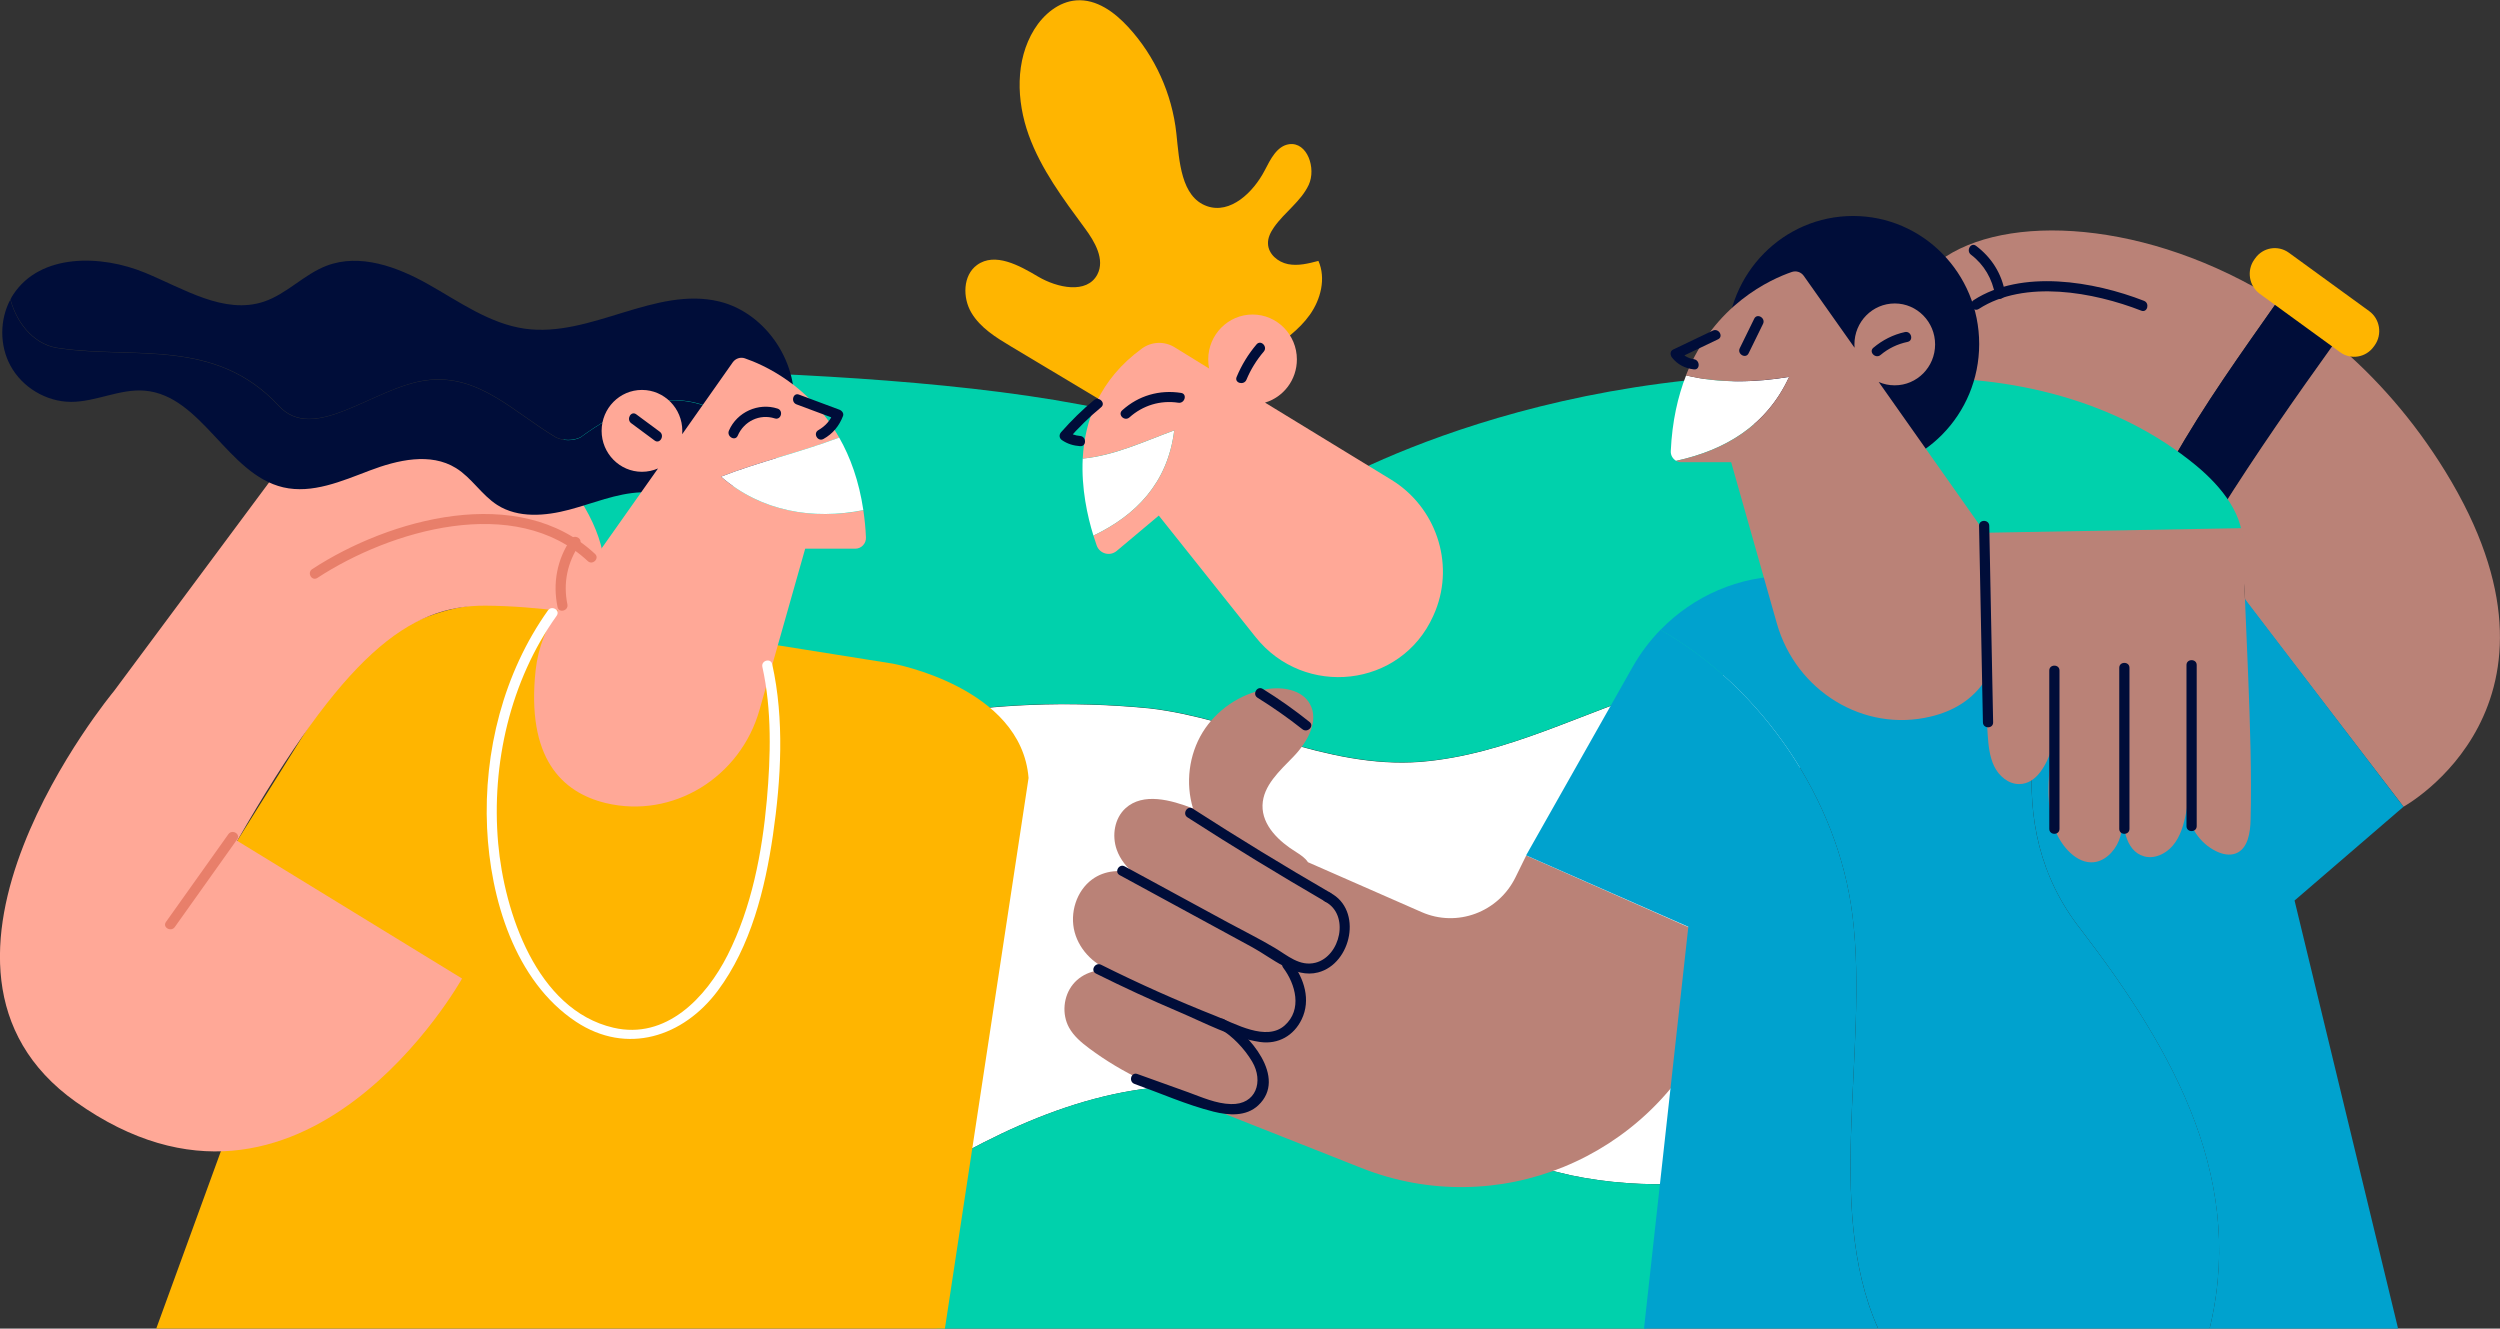
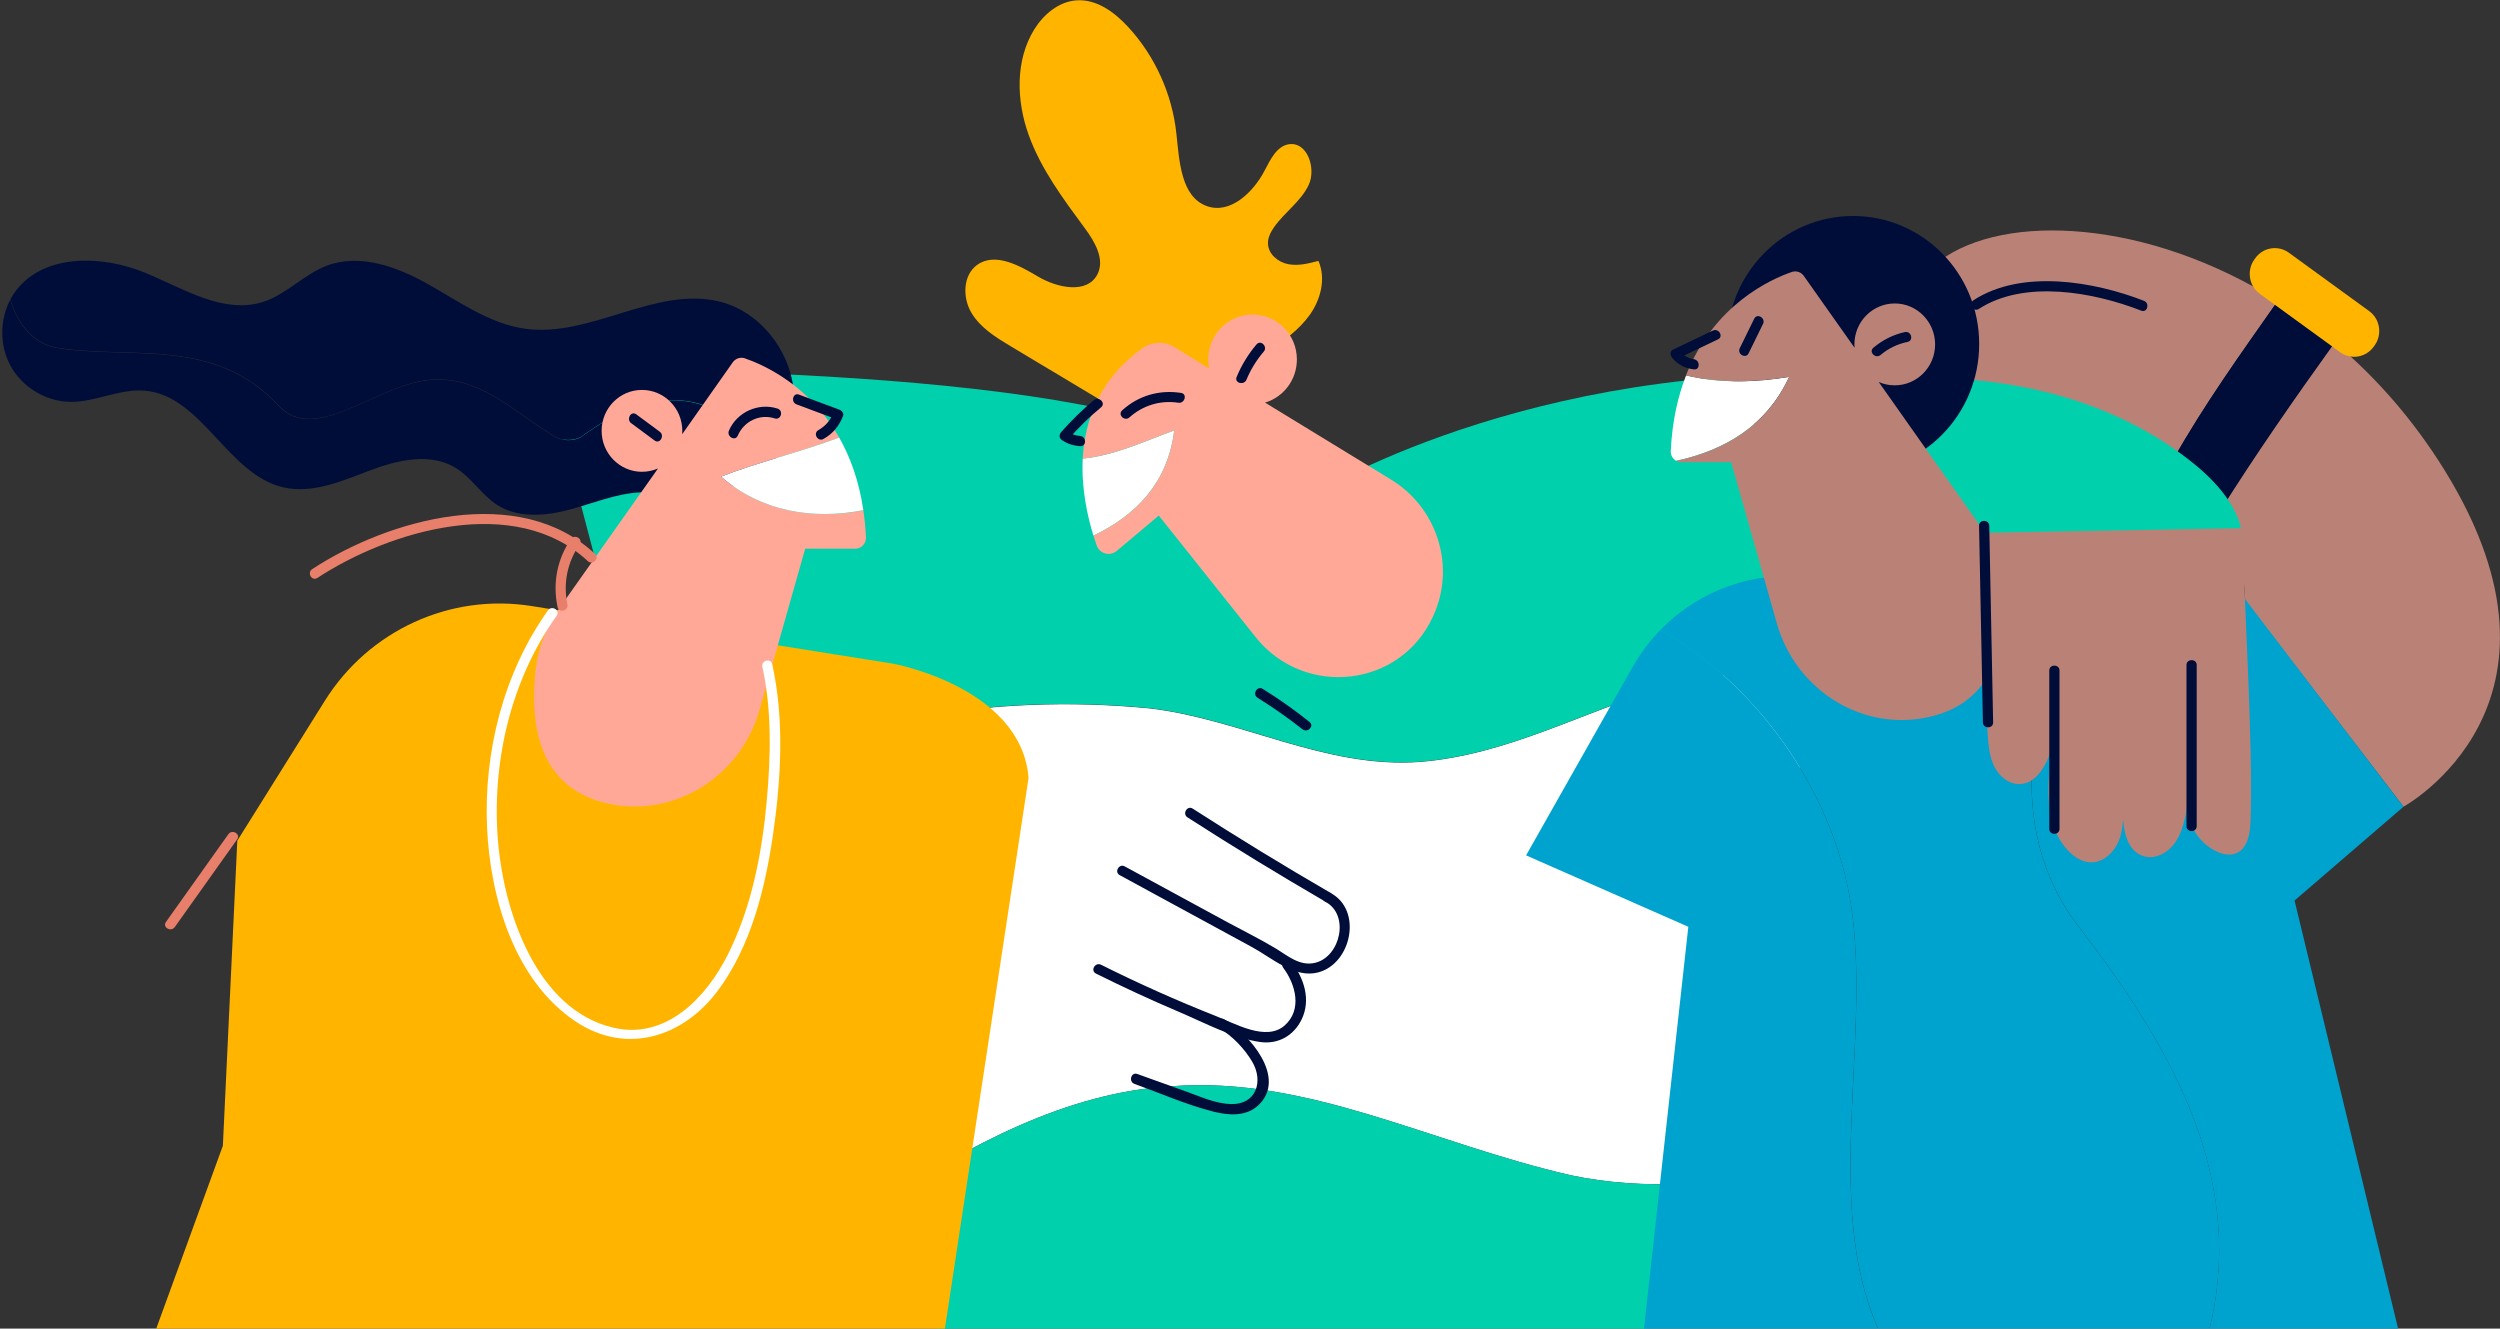
<svg xmlns="http://www.w3.org/2000/svg" width="350" height="186" viewBox="0 0 350 186" fill="none">
  <rect x="0" y="0" width="350" height="186" fill="#333333" stroke="none" />
  <g clip-path="url(#clip0_104_16855)">
    <path d="M233.264 96.184C221.463 99.685 211.126 105.66 198.837 106.67C185.555 107.663 173.754 100.678 160.959 99.18C138.456 96.985 116.353 100.974 96.621 111.46L123.064 168.505C135.771 160.318 149.263 152.95 163.905 152.08C183.097 150.582 200.301 160.057 219.981 164.551C224.932 165.596 230.405 165.997 236.018 165.701L255.506 94.529C248.342 93.519 240.846 93.989 233.264 96.184Z" fill="white" />
    <path d="M219.981 164.551C200.301 160.057 183.079 150.582 163.905 152.08C149.263 152.951 135.771 160.319 123.064 168.505L131.989 187.753H229.987L236.035 165.701C230.405 165.997 224.932 165.596 219.981 164.551Z" fill="#00D1AC" />
    <path d="M265.703 52.865C217.157 48.946 184.7 68.733 184.7 68.733C184.7 68.733 190.156 75.125 170.616 62.898C151.076 50.67 76.348 51.75 76.348 51.75L86.04 88.59L96.638 111.425C116.37 100.922 138.473 96.951 160.977 99.145C173.771 100.643 185.572 107.628 198.854 106.635C211.161 105.642 221.48 99.65 233.281 96.149C240.846 93.955 248.359 93.502 255.523 94.495L257.144 88.59L265.703 52.865Z" fill="#00D1AC" />
    <path d="M21.44 187.196L31.202 160.406L33.224 117.696L45.461 98.135C51.631 88.259 63.014 83.034 74.414 84.845L124.999 92.91C124.999 92.91 142.988 96.185 143.999 108.917L132.024 187.736L21.44 187.196Z" fill="#FFB500" />
-     <path d="M82.711 86.186C82.711 86.186 75.669 84.845 67.981 84.793C57.157 84.723 48.145 91.691 33.206 117.714L64.687 136.996C64.687 136.996 42.462 176.849 10.633 154.275C-16.089 135.306 15.95 96.76 15.95 96.76L39.307 65.337C39.307 65.337 61.549 48.389 75.86 63.281C90.171 78.209 82.711 86.186 82.711 86.186L67.145 71.886L82.711 86.186Z" fill="#FFA897" />
    <path d="M271.56 36.509C258.103 46.507 275.97 53.178 275.97 53.178C275.97 53.178 289.828 56.401 301.001 62.358C302.151 62.968 303.215 63.647 304.226 64.379C308.566 56.662 313.778 49.434 318.885 42.135C300.67 30.691 280.659 29.733 271.56 36.509Z" fill="#BA8277" />
    <path d="M318.885 42.135C313.761 49.433 308.566 56.644 304.226 64.378C306.945 66.346 309.159 68.767 310.815 71.554C315.87 63.525 321.326 55.704 326.869 47.97C324.272 45.775 321.587 43.842 318.885 42.135Z" fill="#000D39" />
    <path d="M342.365 66.034C337.903 58.77 332.586 52.778 326.869 47.971C321.326 55.687 315.87 63.508 310.815 71.555C312.802 74.865 313.987 78.662 314.266 82.86L314.319 84.044L336.491 112.941C336.491 112.941 362.463 98.728 342.365 66.034Z" fill="#BA8277" />
    <path d="M267.185 52.97C281.513 52.465 296.399 56.018 307.503 65.215C311.041 68.159 314.388 72.252 313.97 76.868C310.902 77.965 307.66 78.697 304.418 78.609C302.03 78.557 299.676 78.07 297.323 77.739C293.994 77.268 290.63 77.059 287.283 76.85C285.418 76.746 283.553 76.624 281.67 76.641C279.648 76.659 277.626 76.815 275.604 76.572C271.577 76.084 267.795 73.906 265.198 70.719C262.618 67.549 261.223 63.421 261.241 59.292C261.241 58.544 261.293 57.777 261.554 57.08C262.478 54.642 265.459 53.893 268.004 53.492L267.185 52.97Z" fill="#00D1AC" />
-     <path d="M213.671 119.768L212.172 122.817C209.766 127.729 203.979 129.871 199.029 127.694L183.114 120.709C182.748 120.134 182.086 119.681 181.476 119.298C179.07 117.818 176.682 115.571 176.752 112.749C176.822 109.979 179.175 107.907 181.092 105.921C183.01 103.935 184.735 100.939 183.376 98.535C182.243 96.532 179.506 96.097 177.24 96.498C173.614 97.125 170.302 99.389 168.368 102.524C166.45 105.66 165.945 109.648 167.025 113.184C163.923 111.982 160.035 110.92 157.578 113.149C156.026 114.56 155.643 116.964 156.34 118.95C156.828 120.343 157.804 121.528 158.972 122.451C157.037 121.615 154.632 121.841 152.906 123.113C150.692 124.733 149.734 127.833 150.448 130.498C151.163 133.163 153.412 135.288 156.044 136.072C154.004 135.41 151.581 136.124 150.222 137.797C148.862 139.469 148.635 141.977 149.664 143.858C150.326 145.06 151.407 145.966 152.505 146.784C154.824 148.509 157.299 149.989 159.913 151.226L159.844 151.348L190.61 163.523C209.54 171.013 230.945 162.252 239.434 143.527L244.106 133.215L213.671 119.768Z" fill="#BA8277" />
    <path d="M259.341 128.112C257.353 112.052 246.773 96.306 232.462 88.172C230.98 89.705 229.673 91.429 228.592 93.328L213.654 119.751L236.366 129.75L229.969 187.735L263.681 187.561C254.965 170.474 261.746 147.29 259.341 128.112Z" fill="#00A2CE" />
    <path d="M321.239 126.074L336.491 112.941L311.826 80.63H291.449C284.842 96.846 279.735 115.432 291.309 130.115C304.435 147.255 314.876 165.736 309.002 187.335L336.02 187.196L321.239 126.074Z" fill="#00A2CE" />
    <path d="M291.309 130.115C279.718 115.432 284.843 96.846 291.449 80.63H250.242C243.461 80.63 237.099 83.417 232.462 88.189C246.773 96.324 257.354 112.053 259.341 128.13C261.746 147.307 254.966 170.491 263.699 187.579L309.002 187.335C314.894 165.753 304.453 147.255 291.309 130.115Z" fill="#00A2CE" />
    <path d="M259.428 66.085C269.18 66.085 277.086 58.061 277.086 48.162C277.086 38.263 269.18 30.238 259.428 30.238C249.676 30.238 241.77 38.263 241.77 48.162C241.77 58.061 249.676 66.085 259.428 66.085Z" fill="#000D39" />
    <path d="M154.091 56.018C149.908 53.509 145.707 51.001 141.524 48.493C139.432 47.239 137.253 45.898 135.998 43.79C134.743 41.682 134.795 38.547 136.782 37.101C139.292 35.272 142.691 37.154 145.358 38.739C148.025 40.306 152.157 41.194 153.621 38.442C154.736 36.335 153.272 33.827 151.86 31.928C148.845 27.835 145.742 23.689 144.016 18.899C142.29 14.091 142.116 8.448 144.801 4.111C146.108 2.003 148.235 0.227 150.692 0.052C153.499 -0.157 156.026 1.69 157.944 3.78C161.691 7.838 164.097 13.151 164.69 18.673C165.108 22.574 165.334 27.573 168.978 28.862C172.237 30.012 175.462 26.946 177.066 23.846C177.867 22.296 178.774 20.432 180.482 20.188C183.01 19.84 184.3 23.55 183.219 25.884C182.121 28.218 179.82 29.716 178.356 31.823C177.885 32.503 177.484 33.287 177.519 34.105C177.554 35.568 178.913 36.701 180.325 36.979C181.737 37.258 183.184 36.892 184.578 36.526C185.659 38.965 184.91 41.909 183.376 44.069C181.842 46.228 179.611 47.779 177.432 49.277L154.091 56.018Z" fill="#FFB500" />
    <path d="M81.264 61.243C80.288 61.748 78.806 61.748 77.813 61.243C71.903 57.742 66.988 52.255 59.614 53.265C52.241 54.258 43.874 62.253 38.959 56.766C30.104 47.291 18.791 50.287 8.454 48.789C5.072 48.475 2.458 45.636 1.447 41.943C-0.052 44.765 -0.07 48.371 1.464 51.193C3.12 54.258 6.519 56.261 9.953 56.261C13.439 56.261 16.804 54.398 20.272 54.694C28.256 55.373 31.847 66.416 39.656 68.228C43.717 69.168 47.849 67.357 51.753 65.876C55.658 64.396 60.26 63.316 63.833 65.528C66.029 66.886 67.441 69.308 69.62 70.701C72.548 72.565 76.331 72.251 79.678 71.363C83.025 70.475 86.284 69.064 89.736 68.924C91.897 68.837 94.041 69.255 96.185 69.273C102.757 69.325 109.189 65.354 112.152 59.397L111.246 58.299C107.01 58.282 102.826 58.02 98.451 56.749C92.577 54.746 86.685 57.254 81.264 61.243Z" fill="#000D39" />
    <path d="M100.752 42.222C91.74 40.01 82.676 47.308 73.49 46.019C68.557 45.322 64.321 42.257 59.963 39.801C55.605 37.345 50.376 35.429 45.722 37.205C42.567 38.407 40.126 41.177 36.919 42.239C31.376 44.068 25.746 40.428 20.342 38.198C14.084 35.603 5.648 35.498 1.882 41.194C1.726 41.421 1.586 41.664 1.464 41.908C2.475 45.584 5.09 48.44 8.471 48.754C18.808 50.252 30.121 47.256 38.976 56.731C43.892 62.218 52.258 54.241 59.632 53.23C67.005 52.237 71.938 57.724 77.83 61.208C78.806 61.713 80.288 61.713 81.281 61.208C86.685 57.219 92.594 54.728 98.503 56.714C102.878 57.986 107.062 58.247 111.298 58.264L111.019 57.916C112.117 51.14 107.376 43.859 100.752 42.222Z" fill="#000D39" />
    <path d="M164.393 60.25C160.053 61.852 156.044 63.769 151.581 64.204C151.372 68.384 152.244 72.286 153.08 74.986C158.955 72.182 163.487 67.67 164.393 60.25Z" fill="white" />
    <path d="M194.811 67.182L177.101 56.365C179.68 55.599 181.563 53.195 181.563 50.321C181.563 46.855 178.791 44.033 175.357 44.033C171.941 44.033 169.152 46.855 169.152 50.321C169.152 50.757 169.187 51.175 169.274 51.593L164.411 48.597C162.999 47.743 161.221 47.813 159.879 48.788C153.865 53.16 151.86 58.908 151.581 64.204C156.044 63.751 160.053 61.852 164.393 60.25C163.487 67.67 158.955 72.181 153.08 74.986C153.237 75.491 153.394 75.944 153.534 76.362C153.952 77.529 155.381 77.929 156.34 77.128L162.232 72.181L175.776 89.182C182.609 97.769 196.135 96.288 200.65 86.238C200.755 85.994 200.859 85.75 200.964 85.506C203.666 78.713 200.964 70.962 194.811 67.182Z" fill="#FFA897" />
    <path d="M100.944 66.73C106.156 64.692 112.03 63.316 117.486 61.261C113.302 53.875 106.818 51.036 104.273 50.165C103.663 49.956 102.983 50.183 102.6 50.705L95.505 60.79C95.523 60.634 95.523 60.477 95.523 60.32C95.523 57.167 92.995 54.59 89.875 54.59C86.755 54.59 84.227 57.15 84.227 60.32C84.227 63.473 86.755 66.051 89.875 66.051C90.677 66.051 91.444 65.877 92.124 65.581L78.301 85.159C76.488 87.719 75.337 90.698 74.989 93.816C73.664 106.113 78.649 110.921 84.768 112.419C94.18 114.7 103.663 108.83 106.33 99.389L112.727 76.815H119.752C120.589 76.815 121.268 76.101 121.234 75.248C121.181 73.906 121.042 72.635 120.867 71.433C113.843 72.809 106.591 71.642 100.944 66.73Z" fill="#FFA897" />
    <path d="M120.868 71.416C120.258 67.322 119.037 63.978 117.486 61.261C112.03 63.316 106.156 64.692 100.944 66.73C106.592 71.642 113.843 72.809 120.868 71.416Z" fill="white" />
    <path d="M250.486 52.76C245.884 53.544 240.689 53.7 236.053 52.551C234.902 55.495 234.1 58.978 233.909 63.141C233.874 63.733 234.188 64.239 234.658 64.517C241.439 63.037 247.313 59.64 250.486 52.76Z" fill="white" />
    <path d="M280.136 81.71C279.805 78.592 278.637 75.614 276.824 73.053L263.018 53.475C263.716 53.788 264.465 53.945 265.267 53.945C268.387 53.945 270.915 51.385 270.915 48.214C270.915 45.062 268.387 42.484 265.267 42.484C262.147 42.484 259.619 45.044 259.619 48.214C259.619 48.371 259.637 48.528 259.637 48.685L252.525 38.617C252.141 38.077 251.462 37.868 250.851 38.077C247.958 39.07 239.94 42.623 236.035 52.551C240.672 53.701 245.866 53.527 250.468 52.761C247.296 59.658 241.421 63.055 234.658 64.518C234.867 64.64 235.111 64.71 235.373 64.71H242.363L248.76 87.284C251.444 96.725 260.909 102.595 270.322 100.313C276.493 98.832 281.461 94.007 280.136 81.71Z" fill="#BA8277" />
    <path d="M277.818 74.586C277.818 74.586 277.661 94.007 278.271 102.769C278.375 104.302 278.515 105.869 279.177 107.263C279.84 108.639 281.182 109.788 282.698 109.771C285.139 109.754 286.551 107.019 287.3 104.667C286.585 109.649 286.097 115.397 289.497 119.055C290.368 119.978 291.518 120.727 292.774 120.727C294.499 120.745 295.981 119.316 296.643 117.696C297.288 116.076 297.271 114.265 297.253 112.506C297.062 115.38 297.445 119.125 300.182 119.891C301.82 120.344 303.598 119.334 304.557 117.905C305.533 116.477 305.882 114.718 306.195 113.028C306.335 115.624 307.956 118.062 310.274 119.177C311.129 119.595 312.14 119.821 313.029 119.473C314.719 118.811 315.051 116.547 315.085 114.718C315.399 102.473 314.196 86.204 313.987 73.941L277.818 74.586Z" fill="#BA8277" />
    <path d="M76.715 85.454C70.492 94.198 67.703 105.259 68.191 115.919C68.644 125.726 72.025 137.326 80.636 143.04C87.766 147.76 95.662 145.147 100.473 138.72C105.11 132.519 107.114 124.437 108.213 116.912C109.346 109.126 109.834 100.73 108.108 92.979C107.916 92.091 106.539 92.457 106.731 93.362C108.073 99.406 107.899 105.869 107.358 112C106.696 119.385 105.232 127.032 101.868 133.703C98.852 139.678 93.239 145.6 85.866 143.876C75.111 141.367 70.596 127.677 69.742 118.044C68.766 106.949 71.433 95.313 77.935 86.203C78.475 85.419 77.237 84.705 76.715 85.454Z" fill="white" />
    <path d="M327.618 49.312L316.358 41.125C314.859 40.028 314.51 37.885 315.591 36.352L315.73 36.161C316.811 34.628 318.92 34.28 320.437 35.377L331.697 43.564C333.196 44.661 333.545 46.803 332.464 48.336L332.325 48.528C331.227 50.061 329.118 50.409 327.618 49.312Z" fill="#FFB500" />
    <path d="M158.118 58.439C160.001 56.749 162.458 56 164.968 56.383C165.875 56.523 166.258 55.147 165.352 55.007C162.319 54.537 159.408 55.373 157.124 57.428C156.41 58.038 157.421 59.048 158.118 58.439Z" fill="#000D39" />
    <path d="M103.28 60.999C104.151 58.978 106.347 57.898 108.474 58.578C109.346 58.856 109.729 57.48 108.858 57.202C106.191 56.331 103.175 57.689 102.059 60.267C101.676 61.103 102.914 61.835 103.28 60.999Z" fill="#000D39" />
    <path d="M153.15 56.018C151.494 57.394 149.977 58.892 148.548 60.512C148.234 60.878 148.287 61.365 148.688 61.627C149.454 62.149 150.274 62.393 151.215 62.463C152.139 62.532 152.121 61.104 151.215 61.034C150.535 60.982 149.977 60.773 149.42 60.39C149.472 60.756 149.524 61.139 149.559 61.505C150.971 59.885 152.505 58.387 154.161 57.011C154.858 56.436 153.847 55.426 153.15 56.018Z" fill="#000D39" />
    <path d="M111.507 56.61C113.39 57.307 115.272 58.021 117.155 58.718C116.98 58.422 116.824 58.125 116.649 57.847C116.248 58.892 115.534 59.658 114.575 60.216C113.773 60.669 114.488 61.905 115.29 61.452C116.597 60.721 117.486 59.641 118.026 58.23C118.166 57.847 117.852 57.481 117.521 57.359C115.638 56.662 113.756 55.948 111.873 55.251C111.036 54.903 110.653 56.279 111.507 56.61Z" fill="#000D39" />
-     <path d="M88.359 59.24C89.457 60.059 90.555 60.86 91.653 61.679C92.385 62.219 93.1 60.982 92.368 60.442C91.27 59.624 90.171 58.822 89.073 58.004C88.341 57.464 87.644 58.7 88.359 59.24Z" fill="#000D39" />
+     <path d="M88.359 59.24C89.457 60.059 90.555 60.86 91.653 61.679C92.385 62.219 93.1 60.982 92.368 60.442C91.27 59.624 90.171 58.822 89.073 58.004C88.341 57.464 87.644 58.7 88.359 59.24" fill="#000D39" />
    <path d="M174.503 53.161C175.096 51.733 175.915 50.409 176.926 49.224C177.519 48.528 176.508 47.517 175.915 48.214C174.747 49.59 173.824 51.106 173.126 52.778C172.778 53.631 174.155 53.997 174.503 53.161Z" fill="#000D39" />
    <path d="M263.28 49.695C264.378 48.772 265.651 48.162 267.063 47.866C267.952 47.674 267.585 46.298 266.679 46.49C265.023 46.856 263.559 47.605 262.269 48.685C261.572 49.277 262.583 50.287 263.28 49.695Z" fill="#000D39" />
    <path d="M244.803 49.468C245.483 48.092 246.145 46.716 246.825 45.34C247.226 44.521 245.988 43.789 245.587 44.626C244.908 46.002 244.245 47.378 243.565 48.754C243.165 49.572 244.402 50.287 244.803 49.468Z" fill="#000D39" />
    <path d="M239.8 46.281C237.935 47.169 236.087 48.057 234.222 48.946C233.769 49.172 233.821 49.73 234.083 50.06C234.867 51.053 235.896 51.558 237.133 51.715C238.04 51.837 238.04 50.409 237.133 50.287C236.279 50.165 235.617 49.712 235.094 49.05C235.042 49.416 234.989 49.799 234.954 50.165C236.82 49.277 238.667 48.388 240.532 47.5C241.334 47.117 240.62 45.897 239.8 46.281Z" fill="#000D39" />
    <path d="M277.033 43.25C283.448 39.105 293.122 40.899 299.781 43.494C300.635 43.825 301.001 42.449 300.164 42.118C293.14 39.383 283.047 37.659 276.318 42.013C275.534 42.519 276.249 43.755 277.033 43.25Z" fill="#000D39" />
-     <path d="M275.935 35.655C277.783 37.049 278.933 39.069 279.317 41.334C279.474 42.239 280.851 41.856 280.694 40.95C280.241 38.285 278.794 36.038 276.65 34.418C275.918 33.861 275.203 35.098 275.935 35.655Z" fill="#000D39" />
    <path d="M277.068 73.61C277.242 82.789 277.417 91.951 277.608 101.131C277.626 102.054 279.055 102.054 279.038 101.131C278.863 91.951 278.689 82.789 278.497 73.61C278.48 72.704 277.051 72.686 277.068 73.61Z" fill="#000D39" />
    <path d="M286.899 93.868C286.899 101.253 286.899 108.656 286.899 116.041C286.899 116.965 288.329 116.965 288.329 116.041C288.329 108.656 288.329 101.253 288.329 93.868C288.329 92.962 286.899 92.962 286.899 93.868Z" fill="#000D39" />
-     <path d="M296.696 93.484C296.696 101.009 296.696 108.516 296.696 116.041C296.696 116.964 298.125 116.964 298.125 116.041C298.125 108.516 298.125 101.009 298.125 93.484C298.125 92.578 296.696 92.578 296.696 93.484Z" fill="#000D39" />
    <path d="M306.108 93.101C306.108 100.626 306.108 108.133 306.108 115.658C306.108 116.581 307.538 116.581 307.538 115.658C307.538 108.133 307.538 100.626 307.538 93.101C307.538 92.195 306.108 92.195 306.108 93.101Z" fill="#000D39" />
    <path d="M158.833 151.749C162.476 153.055 166.154 154.692 169.901 155.633C171.993 156.155 174.451 156.347 176.159 154.745C180.273 150.878 174.834 144.694 171.383 142.708C170.581 142.256 169.867 143.475 170.668 143.945C172.516 145.008 174.224 146.802 175.305 148.631C176.926 151.383 175.88 154.675 172.324 154.57C170.268 154.518 168.246 153.612 166.346 152.916C163.975 152.062 161.587 151.209 159.216 150.355C158.345 150.059 157.961 151.435 158.833 151.749Z" fill="#000D39" />
    <path d="M153.429 136.298C157.246 138.197 161.116 139.991 165.056 141.663C168.577 143.161 172.586 145.321 176.403 145.879C178.948 146.244 181.144 144.99 182.243 142.691C183.533 139.991 182.591 137.03 180.883 134.766C180.343 134.034 179.105 134.748 179.645 135.48C181.388 137.796 182.347 141.35 179.855 143.562C177.292 145.844 172.917 143.301 170.25 142.256C164.777 140.096 159.408 137.692 154.144 135.062C153.324 134.661 152.61 135.88 153.429 136.298Z" fill="#000D39" />
    <path d="M156.758 122.521C162.946 125.882 169.117 129.244 175.305 132.606C178.094 134.121 181.232 136.995 184.526 136.142C189.233 134.922 190.801 127.363 186.234 124.994C185.415 124.576 184.7 125.795 185.52 126.231C188.989 128.042 187.681 133.895 184.16 134.783C181.946 135.34 180.238 133.755 178.478 132.71C176.316 131.421 174.05 130.307 171.836 129.105C167.043 126.509 162.267 123.897 157.473 121.301C156.671 120.848 155.956 122.085 156.758 122.521Z" fill="#000D39" />
    <path d="M166.258 114.438C172.586 118.514 179.018 122.433 185.52 126.213C186.321 126.683 187.036 125.447 186.234 124.976C179.715 121.197 173.3 117.278 166.973 113.202C166.206 112.714 165.474 113.951 166.258 114.438Z" fill="#000D39" />
    <path d="M176.055 97.683C178.233 99.041 180.325 100.504 182.33 102.089C183.044 102.664 184.055 101.654 183.341 101.079C181.249 99.407 179.07 97.857 176.787 96.446C176.002 95.958 175.27 97.195 176.055 97.683Z" fill="#000D39" />
    <path d="M31.969 116.79C29.058 120.884 26.147 124.977 23.236 129.07C22.695 129.819 23.933 130.533 24.473 129.784C27.384 125.691 30.295 121.598 33.206 117.504C33.729 116.755 32.492 116.041 31.969 116.79Z" fill="#E87F6A" />
    <path d="M44.432 80.909C54.629 74.237 72.113 69.064 82.293 78.557C82.955 79.184 83.983 78.174 83.303 77.547C72.636 67.584 54.507 72.618 43.717 79.672C42.933 80.177 43.648 81.414 44.432 80.909Z" fill="#E87F6A" />
    <path d="M79.922 75.474C77.987 78.296 77.36 81.64 78.057 84.984C78.249 85.89 79.626 85.507 79.434 84.601C78.824 81.623 79.434 78.696 81.159 76.188C81.665 75.439 80.427 74.725 79.922 75.474Z" fill="#E87F6A" />
  </g>
  <defs>
    <clipPath id="clip0_104_16855">
      <rect width="350" height="186" fill="white" />
    </clipPath>
  </defs>
</svg>